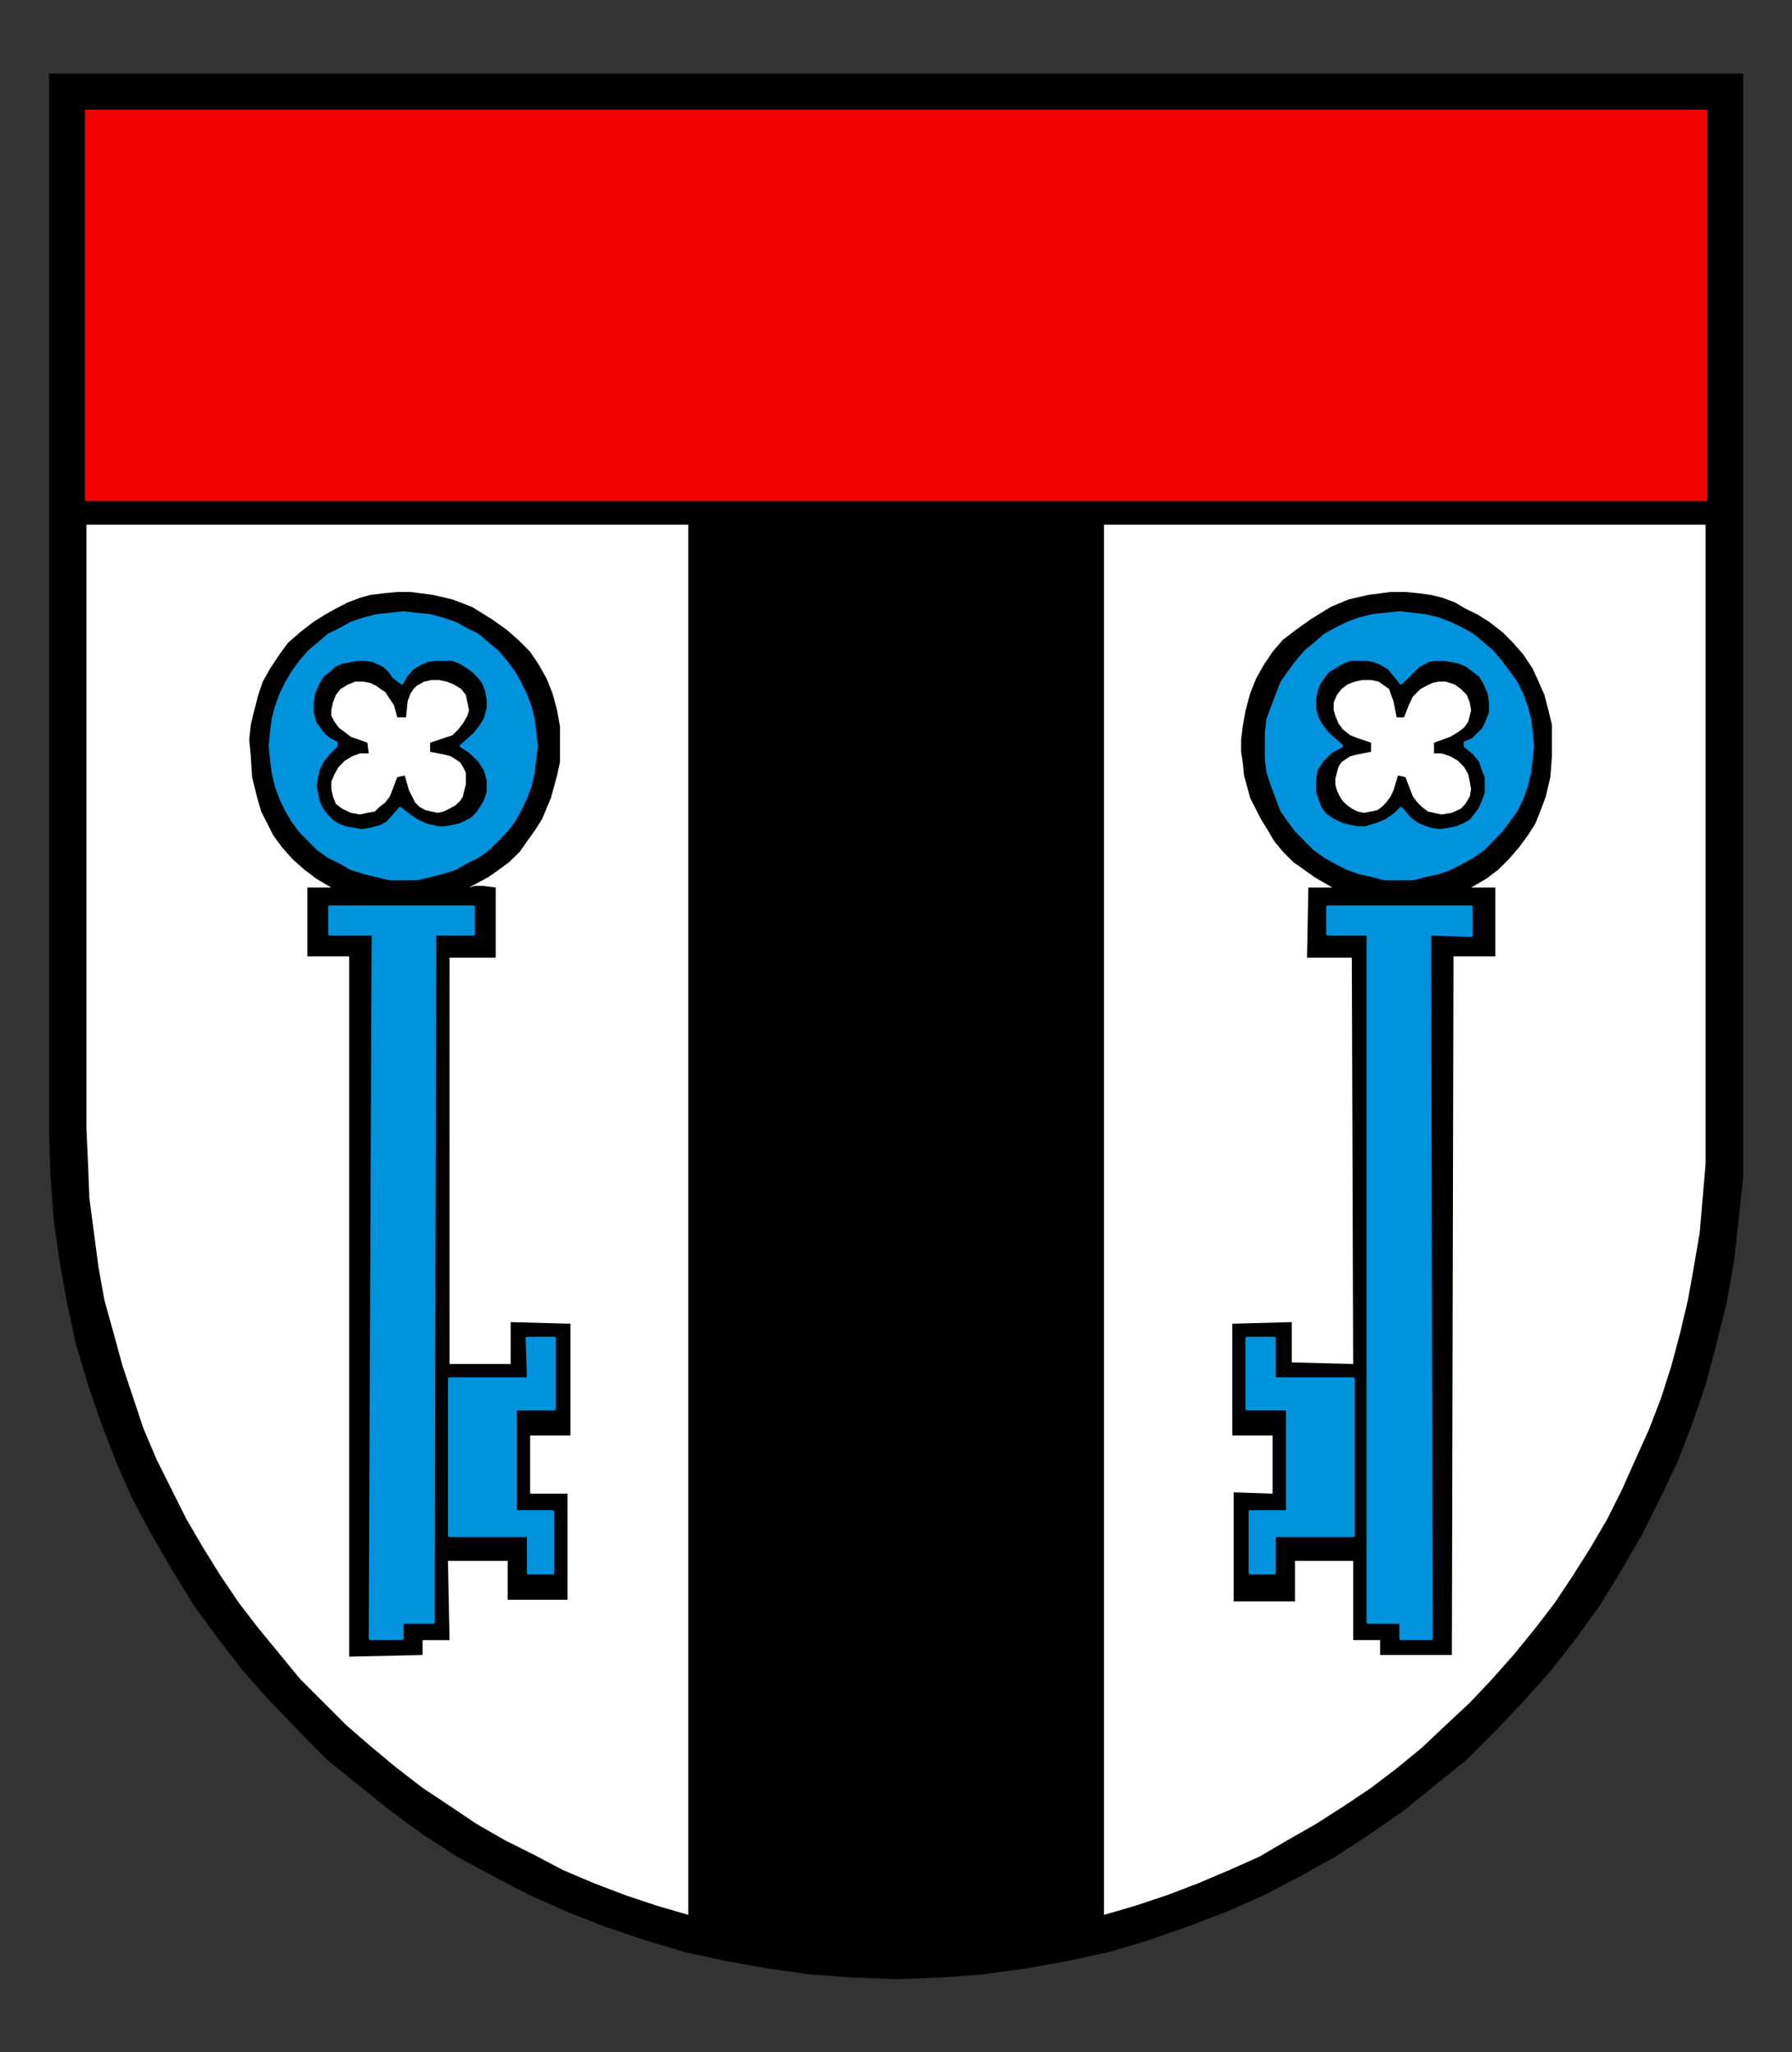
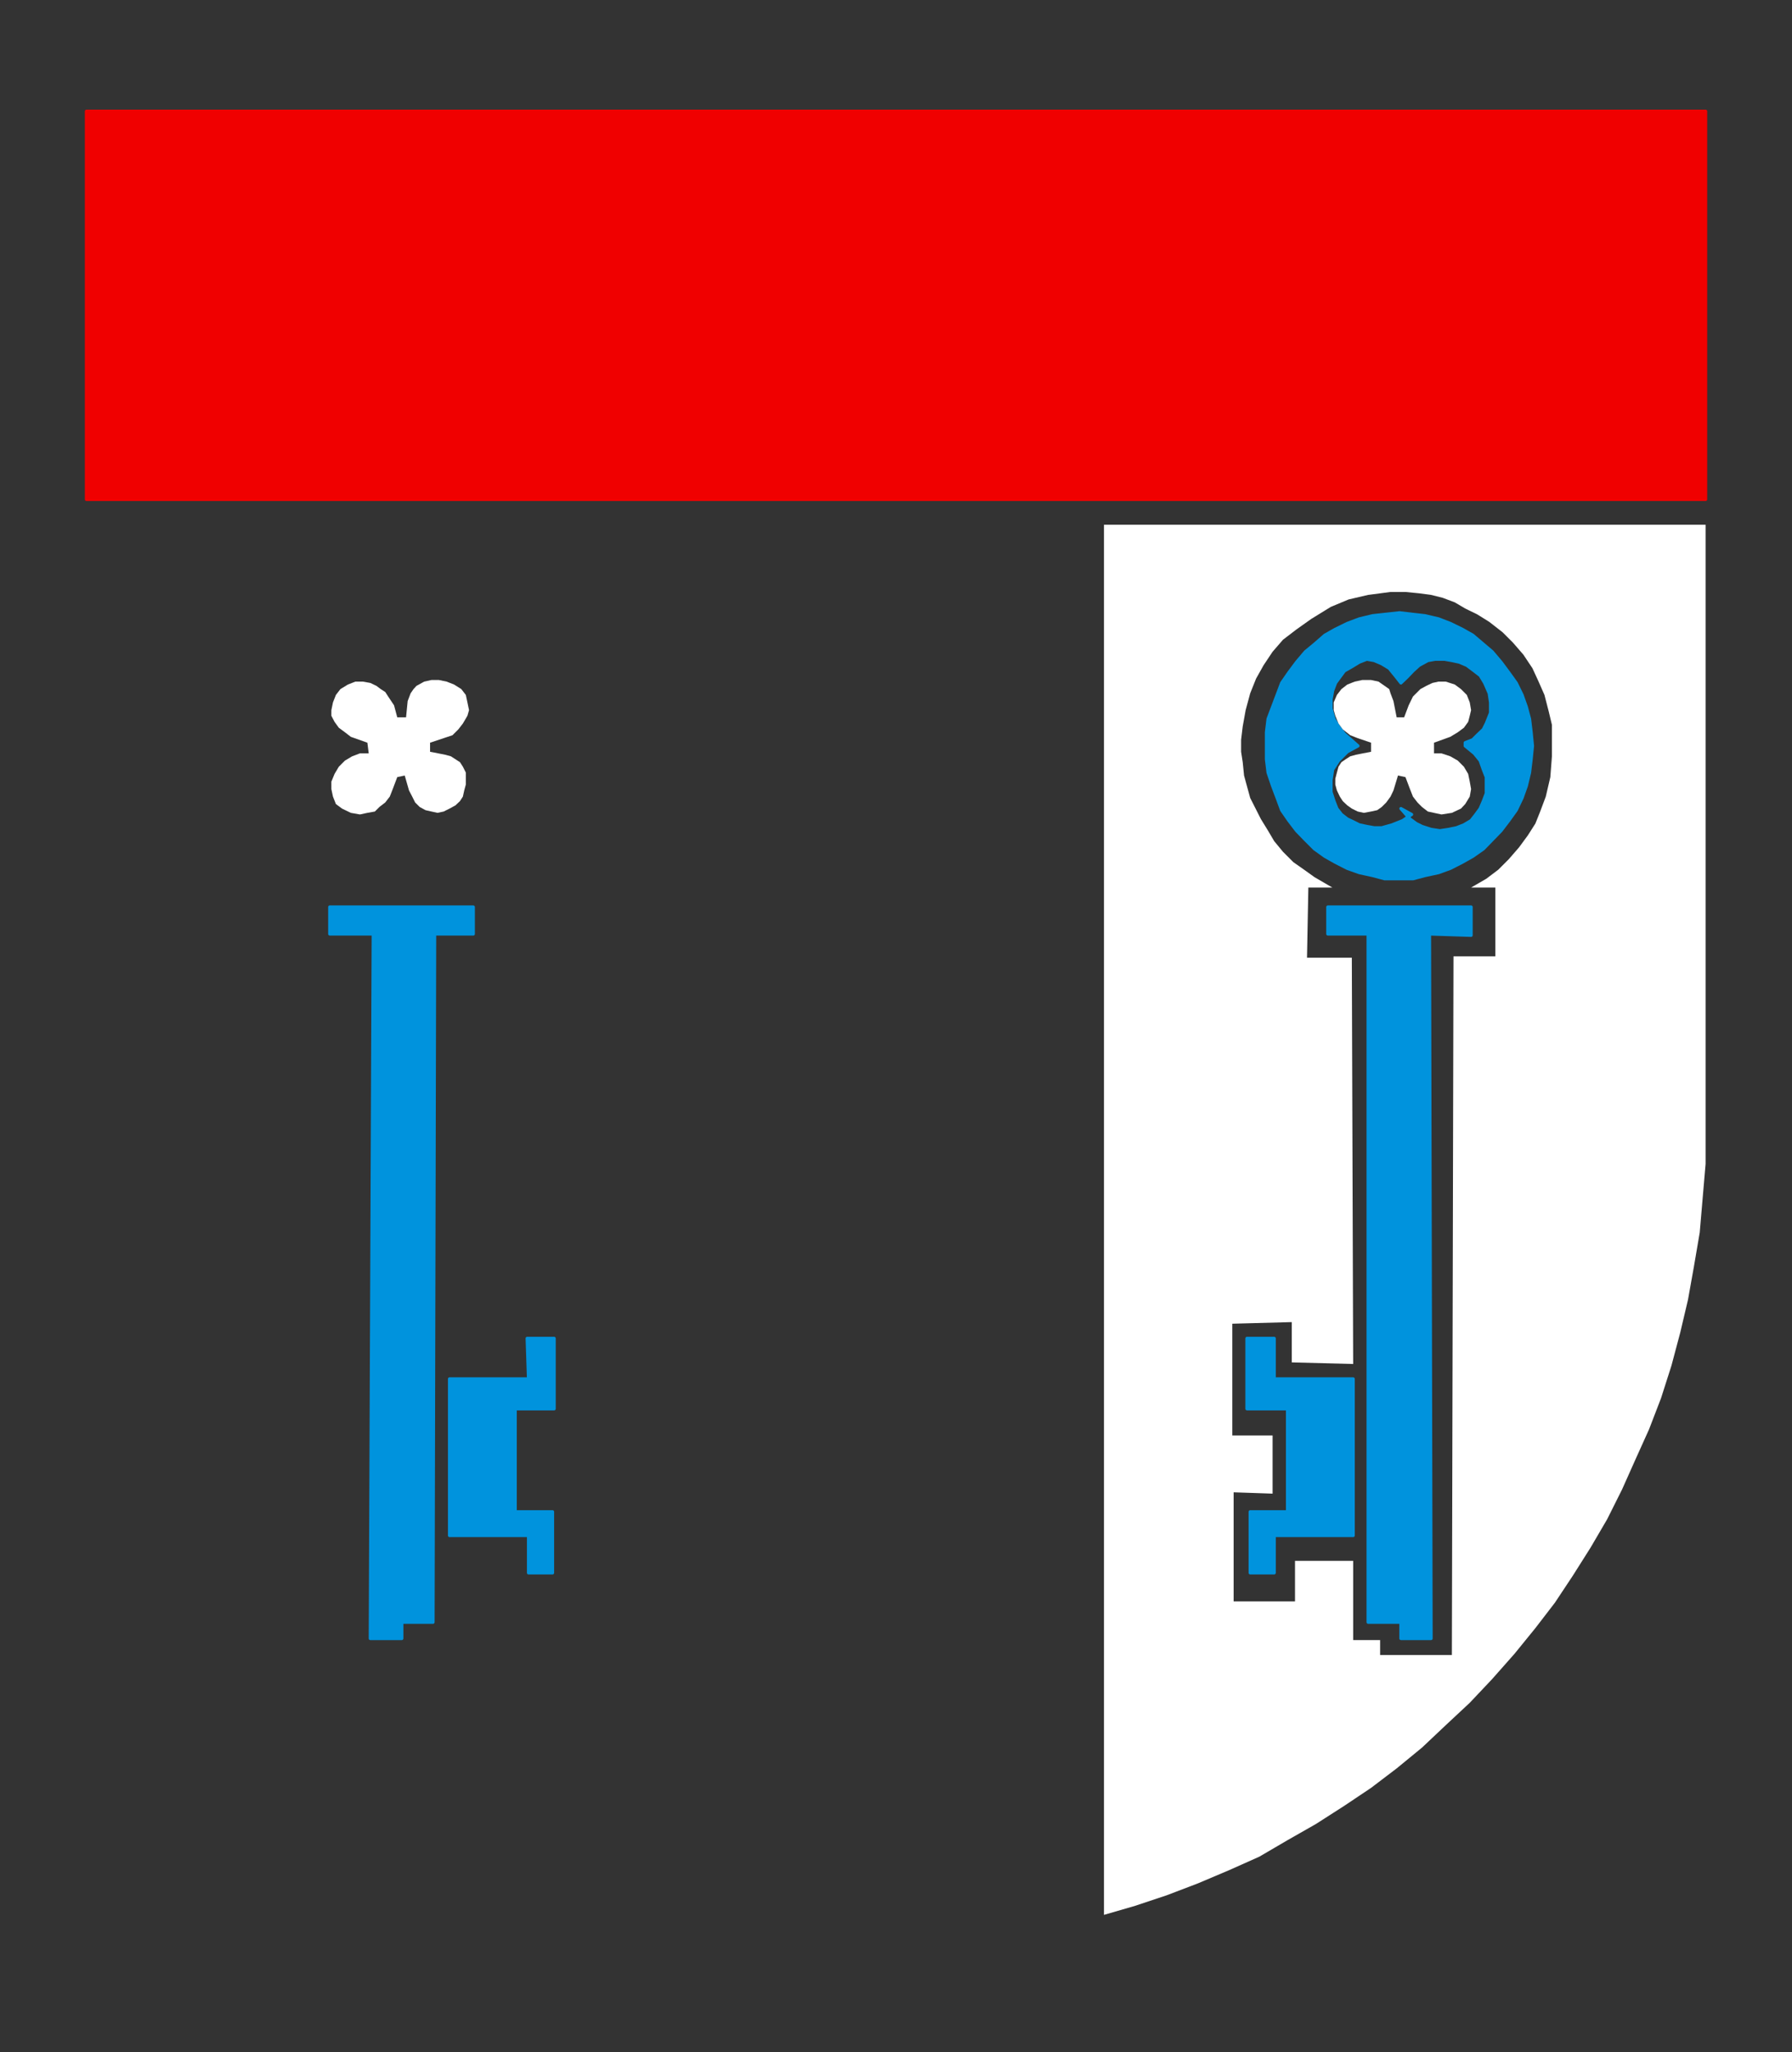
<svg xmlns="http://www.w3.org/2000/svg" height="419.29" width="366.07">
  <rect width="100%" height="100%" fill="#333333" stroke="none" />
  <clipPath id="a">
    <path d="m354.48 610.32h63.71v-71.64h-63.71z" />
  </clipPath>
  <clipPath id="b">
    <path d="m354.48 610.32h63.71v-71.64h-63.71z" />
  </clipPath>
  <g clip-path="url(#b)" transform="matrix(5.45 0 0 5.45 -1922.486 -2921.304)">
-     <path d="m354.59 538.78h63.5v39.69 1.62l-.17 1.63-.17 1.56-.28 1.57-.39 1.57-.4 1.51-.5 1.46-.56 1.45-.67 1.4-.67 1.34-.78 1.34-.79 1.29-.89 1.23-.96 1.23-1.01 1.13-1.05 1.11-1.07 1.07-1.18.95-1.17.95-1.29.9-1.29.84-1.29.72-1.4.73-1.4.62-1.45.55-1.46.51-1.51.45-1.52.33-1.56.28-1.62.22-1.57.12-1.68.06-1.63-.06-1.62-.12-1.57-.22-1.56-.28-1.52-.33-1.51-.45-1.51-.51-1.4-.55-1.4-.62-1.4-.73-1.34-.72-1.29-.84-1.23-.9-1.18-.95-1.18-.95-1.05-1.07-1.07-1.11-1.01-1.13-.95-1.23-.9-1.23-.79-1.29-.78-1.34-.72-1.34-.62-1.4-.56-1.45-.5-1.46-.45-1.51-.34-1.57-.28-1.57-.22-1.56-.12-1.63-.05-1.62z" fill-rule="evenodd" />
-   </g>
+     </g>
  <g clip-path="url(#a)" transform="matrix(5.45 0 0 5.45 -1922.486 -2921.304)">
    <g stroke-linecap="round" stroke-linejoin="round" stroke-miterlimit="10" stroke-width=".12">
      <path d="m416.68 554.74h-60.69v-14.55h60.69z" fill="#f00000" stroke="#f00000" />
      <path d="m367.81 597.44h-1.18l.11-26.41h-1.63v-1.01h5.38v1.01h-1.45l-.06 25.8h-1.17z" fill="#0093dd" fill-rule="evenodd" stroke="#0093dd" />
      <path d="m373.46 594.98h-.9v-1.4h-2.96v-5.87h2.96l-.05-1.52h1.01v2.64h-1.46v3.86h1.4z" fill="#0093dd" fill-rule="evenodd" stroke="#0093dd" />
-       <path d="m367.75 566.33.28.22.33.23.34.16.45.11h.28l.28-.05.28-.06.22-.11.23-.11.17-.17.16-.22.17-.28.11-.34v-.45l-.11-.39-.22-.34-.17-.16-.17-.17-.34-.22.51-.45.22-.28.17-.28.11-.39v-.34l-.06-.33-.11-.29-.16-.22-.23-.23-.22-.16-.28-.17-.28-.11h-.33-.29l-.33.05-.28.12-.28.17-.23.27-.16.28-.29-.22-.16-.23-.23-.21-.39-.18-.28-.05h-.28l-.28.05-.33.06-.28.12-.23.21-.22.17-.17.28-.17.39-.05.34v.39l.11.4.17.22.16.22.22.17.23.11v.12l-.28.28-.22.27-.17.34-.06.28-.05.33.05.28.06.29.12.28.16.22.22.23.23.16.28.11.34.06.27.05.34-.05.39-.11.22-.11.17-.17zm-4.87-2.35.05-.51.06-.5.12-.45.16-.45.22-.45.23-.39.28-.39.33-.39.34-.28.39-.34.45-.22.39-.22.5-.17.46-.12.5-.05.5-.06.5.06.51.05.45.12.5.17.39.22.45.22.39.34.34.28.33.39.29.39.22.39.22.45.17.45.11.45.06.5.06.51-.06.5-.06.5-.11.5-.17.45-.22.46-.22.39-.29.38-.33.34-.34.34-.39.28-.45.22-.39.23-.5.16-.45.11-.51.12h-.5-.5l-.5-.12-.46-.11-.5-.16-.39-.23-.45-.22-.39-.28-.34-.34-.33-.34-.28-.38-.23-.39-.22-.46-.16-.45-.12-.5-.06-.5z" fill="#0093dd" stroke="#0093dd" />
      <path d="m405.26 597.44h1.13l-.06-26.41 1.56.05v-1.06h-5.37v1.01h1.51v25.8h1.23z" fill="#0093dd" fill-rule="evenodd" stroke="#0093dd" />
      <path d="m399.61 594.98h.9v-1.4h2.96v-5.87h-2.96v-1.52h-1.02v2.64h1.52v3.86h-1.4z" fill="#0093dd" fill-rule="evenodd" stroke="#0093dd" />
-       <path d="m405.26 566.33.34.39.23.17.22.11.34.11.33.05.33-.05.29-.06.28-.11.27-.16.18-.23.16-.22.12-.28.11-.29v-.28-.33l-.11-.28-.12-.34-.22-.27-.34-.28v-.12l.28-.11.17-.17.23-.22.11-.22.16-.4v-.39l-.05-.34-.17-.39-.17-.28-.22-.17-.28-.21-.28-.12-.28-.06-.28-.05h-.34l-.28.05-.33.18-.23.21-.22.23-.23.22-.22-.28-.22-.27-.28-.17-.28-.12-.28-.05h-.34-.28l-.28.11-.28.17-.28.16-.17.23-.16.22-.11.29-.06.33v.34l.11.39.17.28.22.28.51.45-.4.22-.17.17-.16.16-.22.34-.06.39v.45l.11.34.11.28.17.22.22.17.23.11.22.11.28.06.28.05h.28l.39-.11.4-.16.33-.23zm-5.04-2.35v-.51l.06-.5.17-.45.17-.45.17-.45.27-.39.29-.39.33-.39.34-.28.39-.34.39-.22.45-.22.45-.17.5-.12.45-.05.56-.06.5.06.45.05.51.12.44.17.45.22.39.22.4.34.33.28.33.39.29.39.28.39.22.45.16.45.12.45.06.5.05.51-.05.5-.06.5-.12.5-.16.45-.22.46-.28.39-.29.38-.33.34-.33.34-.4.28-.39.22-.45.23-.44.16-.51.11-.45.12h-.5-.56l-.45-.12-.5-.11-.45-.16-.45-.23-.39-.22-.39-.28-.34-.34-.33-.34-.29-.38-.27-.39-.17-.46-.17-.45-.17-.5-.06-.5z" fill="#0093dd" stroke="#0093dd" />
+       <path d="m405.26 566.33.34.39.23.17.22.11.34.11.33.05.33-.05.29-.06.28-.11.27-.16.18-.23.16-.22.12-.28.11-.29v-.28-.33l-.11-.28-.12-.34-.22-.27-.34-.28v-.12l.28-.11.17-.17.23-.22.11-.22.16-.4v-.39l-.05-.34-.17-.39-.17-.28-.22-.17-.28-.21-.28-.12-.28-.06-.28-.05h-.34l-.28.05-.33.18-.23.21-.22.23-.23.22-.22-.28-.22-.27-.28-.17-.28-.12-.28-.05l-.28.11-.28.17-.28.16-.17.23-.16.22-.11.29-.06.33v.34l.11.39.17.28.22.28.51.45-.4.22-.17.17-.16.16-.22.34-.06.39v.45l.11.34.11.28.17.22.22.17.23.11.22.11.28.06.28.05h.28l.39-.11.4-.16.33-.23zm-5.04-2.35v-.51l.06-.5.17-.45.17-.45.17-.45.27-.39.29-.39.33-.39.34-.28.39-.34.39-.22.45-.22.45-.17.5-.12.45-.05.56-.06.5.06.45.05.51.12.44.17.45.22.39.22.4.34.33.28.33.39.29.39.28.39.22.45.16.45.12.45.06.5.05.51-.05.5-.06.5-.12.5-.16.45-.22.46-.28.39-.29.38-.33.34-.33.34-.4.28-.39.22-.45.23-.44.16-.51.11-.45.12h-.5-.56l-.45-.12-.5-.11-.45-.16-.45-.23-.39-.22-.39-.28-.34-.34-.33-.34-.29-.38-.27-.39-.17-.46-.17-.45-.17-.5-.06-.5z" fill="#0093dd" stroke="#0093dd" />
    </g>
    <path d="m404.48 598.06h2.69l.06-26.19h1.57v-2.58h-.91l.57-.33.45-.34.39-.39.39-.45.33-.45.28-.44.18-.45.21-.56.17-.73.06-.78v-.62-.56l-.12-.5-.16-.62-.22-.5-.23-.5-.34-.51-.39-.45-.39-.39-.5-.39-.45-.28-.45-.22-.39-.23-.45-.17-.44-.11-.45-.06-.51-.05h-.56l-.84.11-.73.17-.67.28-.73.45-.55.39-.51.39-.39.45-.34.51-.28.5-.22.55-.17.63-.11.61-.06.5v.45l.06.39.05.5.23.84.4.79.27.44.23.39.33.4.39.39.4.28.39.28.67.39h-.9l-.05 2.63h1.68l.05 15.23-2.3-.06v-1.51l-2.23.06v4.19h1.51v2.18l-1.46-.05v4.09h2.3v-1.52h2.18v2.97h1.01zm-10.35 9.74v-52.11h22.55v22.61 1.35l-.11 1.28-.11 1.29-.22 1.29-.22 1.23-.29 1.23-.33 1.24-.39 1.22-.45 1.17-.51 1.13-.5 1.12-.56 1.12-.62 1.06-.67 1.06-.67 1.01-.73.95-.78.96-.84.95-.84.89-.9.84-.89.84-.95.78-.96.73-1 .67-1.06.68-1.07.61-1.06.62-1.12.5-1.18.5-1.18.45-1.17.39z" fill="#fff" />
-     <path d="m368.59 598.06v-.56h1.01l-.06-2.97h2.24v1.46h2.24v-3.98h-1.4v-2.18h1.51v-4.19l-2.24-.06v1.57h-2.29v-15.23h1.73v-2.63l-.45-.06h-.33l-.22.06.72-.39.4-.28.38-.28.4-.39.28-.4.28-.39.28-.44.33-.79.23-.84.11-.5v-.39-.45-.5l-.11-.61-.17-.63-.22-.55-.28-.5-.34-.51-.45-.45-.45-.39-.55-.39-.73-.45-.73-.28-.73-.17-.84-.11h-.5l-.51.05-.5.06-.39.11-.45.17-.45.23-.39.22-.45.28-.5.39-.45.39-.33.45-.34.51-.28.5-.17.5-.16.62-.12.5-.06.56.06.62.05.78.18.73.16.56.23.45.22.44.33.45.4.45.44.39.45.34.56.33h-.9v2.58h1.57v26.25zm9.96-42.37v52.11l-1.17-.34-1.17-.39-1.18-.45-1.18-.5-1.06-.56-1.12-.56-1.06-.61-1.01-.68-1.01-.67-1.01-.78-.95-.79-.9-.78-.89-.89-.84-.84-.78-.95-.79-.96-.73-.95-.72-1.07-.62-1-.62-1.06-.56-1.12-.56-1.12-.5-1.18-.39-1.17-.39-1.17-.34-1.24-.34-1.23-.22-1.23-.17-1.29-.17-1.29-.05-1.28-.06-1.35v-22.61z" fill="#fff" />
    <path d="m405.15 565.09.28.06.17.45.11.28.17.22.17.17.22.17.23.05.28.06.39-.06.34-.16.16-.17.17-.28.05-.28-.05-.28-.06-.29-.16-.27-.23-.23-.28-.16-.33-.11h-.28v-.4l.61-.22.28-.17.23-.17.16-.22.06-.23.05-.21-.05-.29-.11-.28-.22-.22-.23-.17-.34-.11h-.27l-.23.05-.23.11-.22.12-.11.11-.17.17-.16.33-.17.45h-.28l-.12-.61-.11-.29-.05-.16-.17-.12-.23-.16-.28-.06h-.33l-.28.06-.28.11-.22.17-.17.22-.12.28v.29l.06.21.12.29.16.22.28.22.28.11.5.17v.34l-.56.11-.22.06-.17.11-.16.11-.11.17-.06.22-.06.23v.22l.06.22.11.23.11.17.17.16.17.12.22.11.23.05.27-.05.23-.05.17-.12.17-.17.16-.22.11-.23z" fill="#fff" fill-rule="evenodd" />
    <path d="m367.92 565.09-.28.06-.17.45-.11.28-.17.22-.22.17-.17.17-.28.05-.28.06-.34-.06-.33-.16-.23-.17-.11-.28-.06-.28v-.28l.12-.29.16-.27.23-.23.27-.16.29-.11h.33l-.05-.4-.62-.22-.22-.17-.23-.17-.16-.22-.12-.23v-.21l.06-.29.11-.28.17-.22.28-.17.28-.11h.28l.28.05.23.11.16.12.17.11.11.17.22.33.12.45h.33l.06-.61.11-.29.11-.16.11-.12.29-.16.27-.06h.28l.29.06.28.11.27.17.17.22.06.28.06.29-.06.21-.17.29-.17.22-.22.22-.33.11-.51.17v.34l.56.11.22.06.17.11.17.11.11.17.11.22v.23.22l-.06.22-.05.23-.11.17-.17.16-.22.12-.22.11-.23.05-.23-.05-.22-.05-.22-.12-.17-.17-.11-.22-.12-.23z" fill="#fff" fill-rule="evenodd" />
  </g>
</svg>